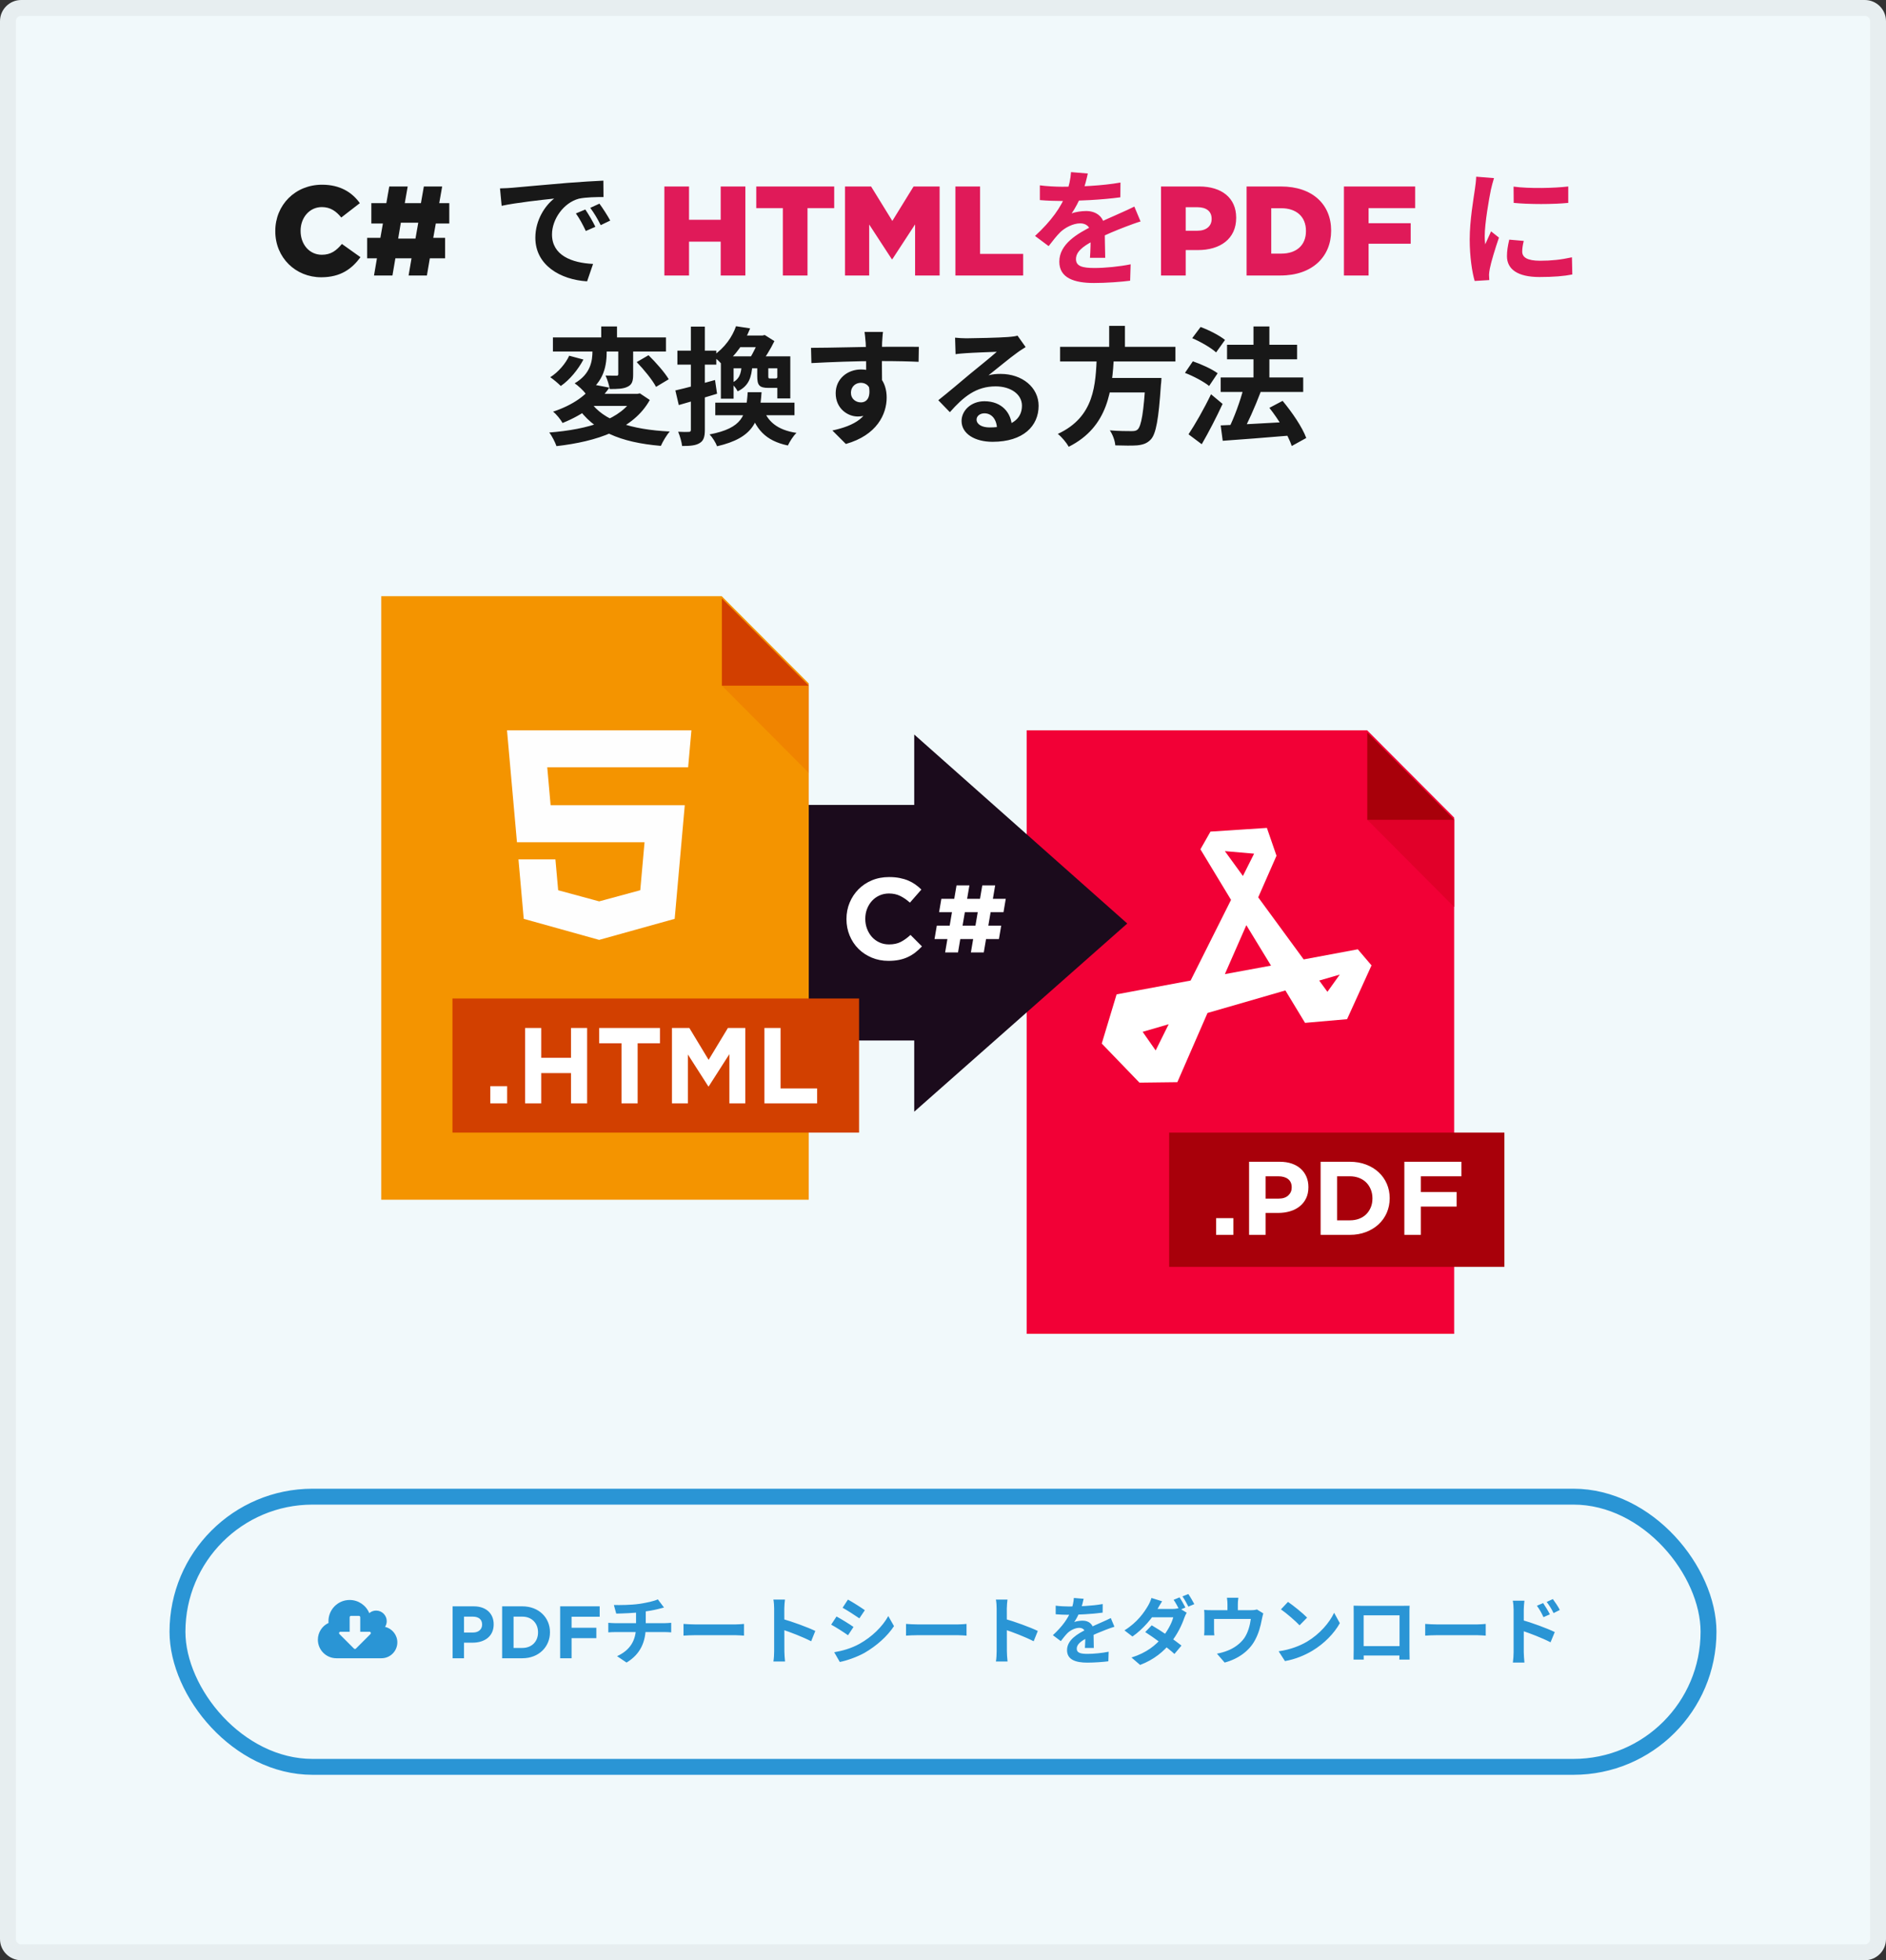
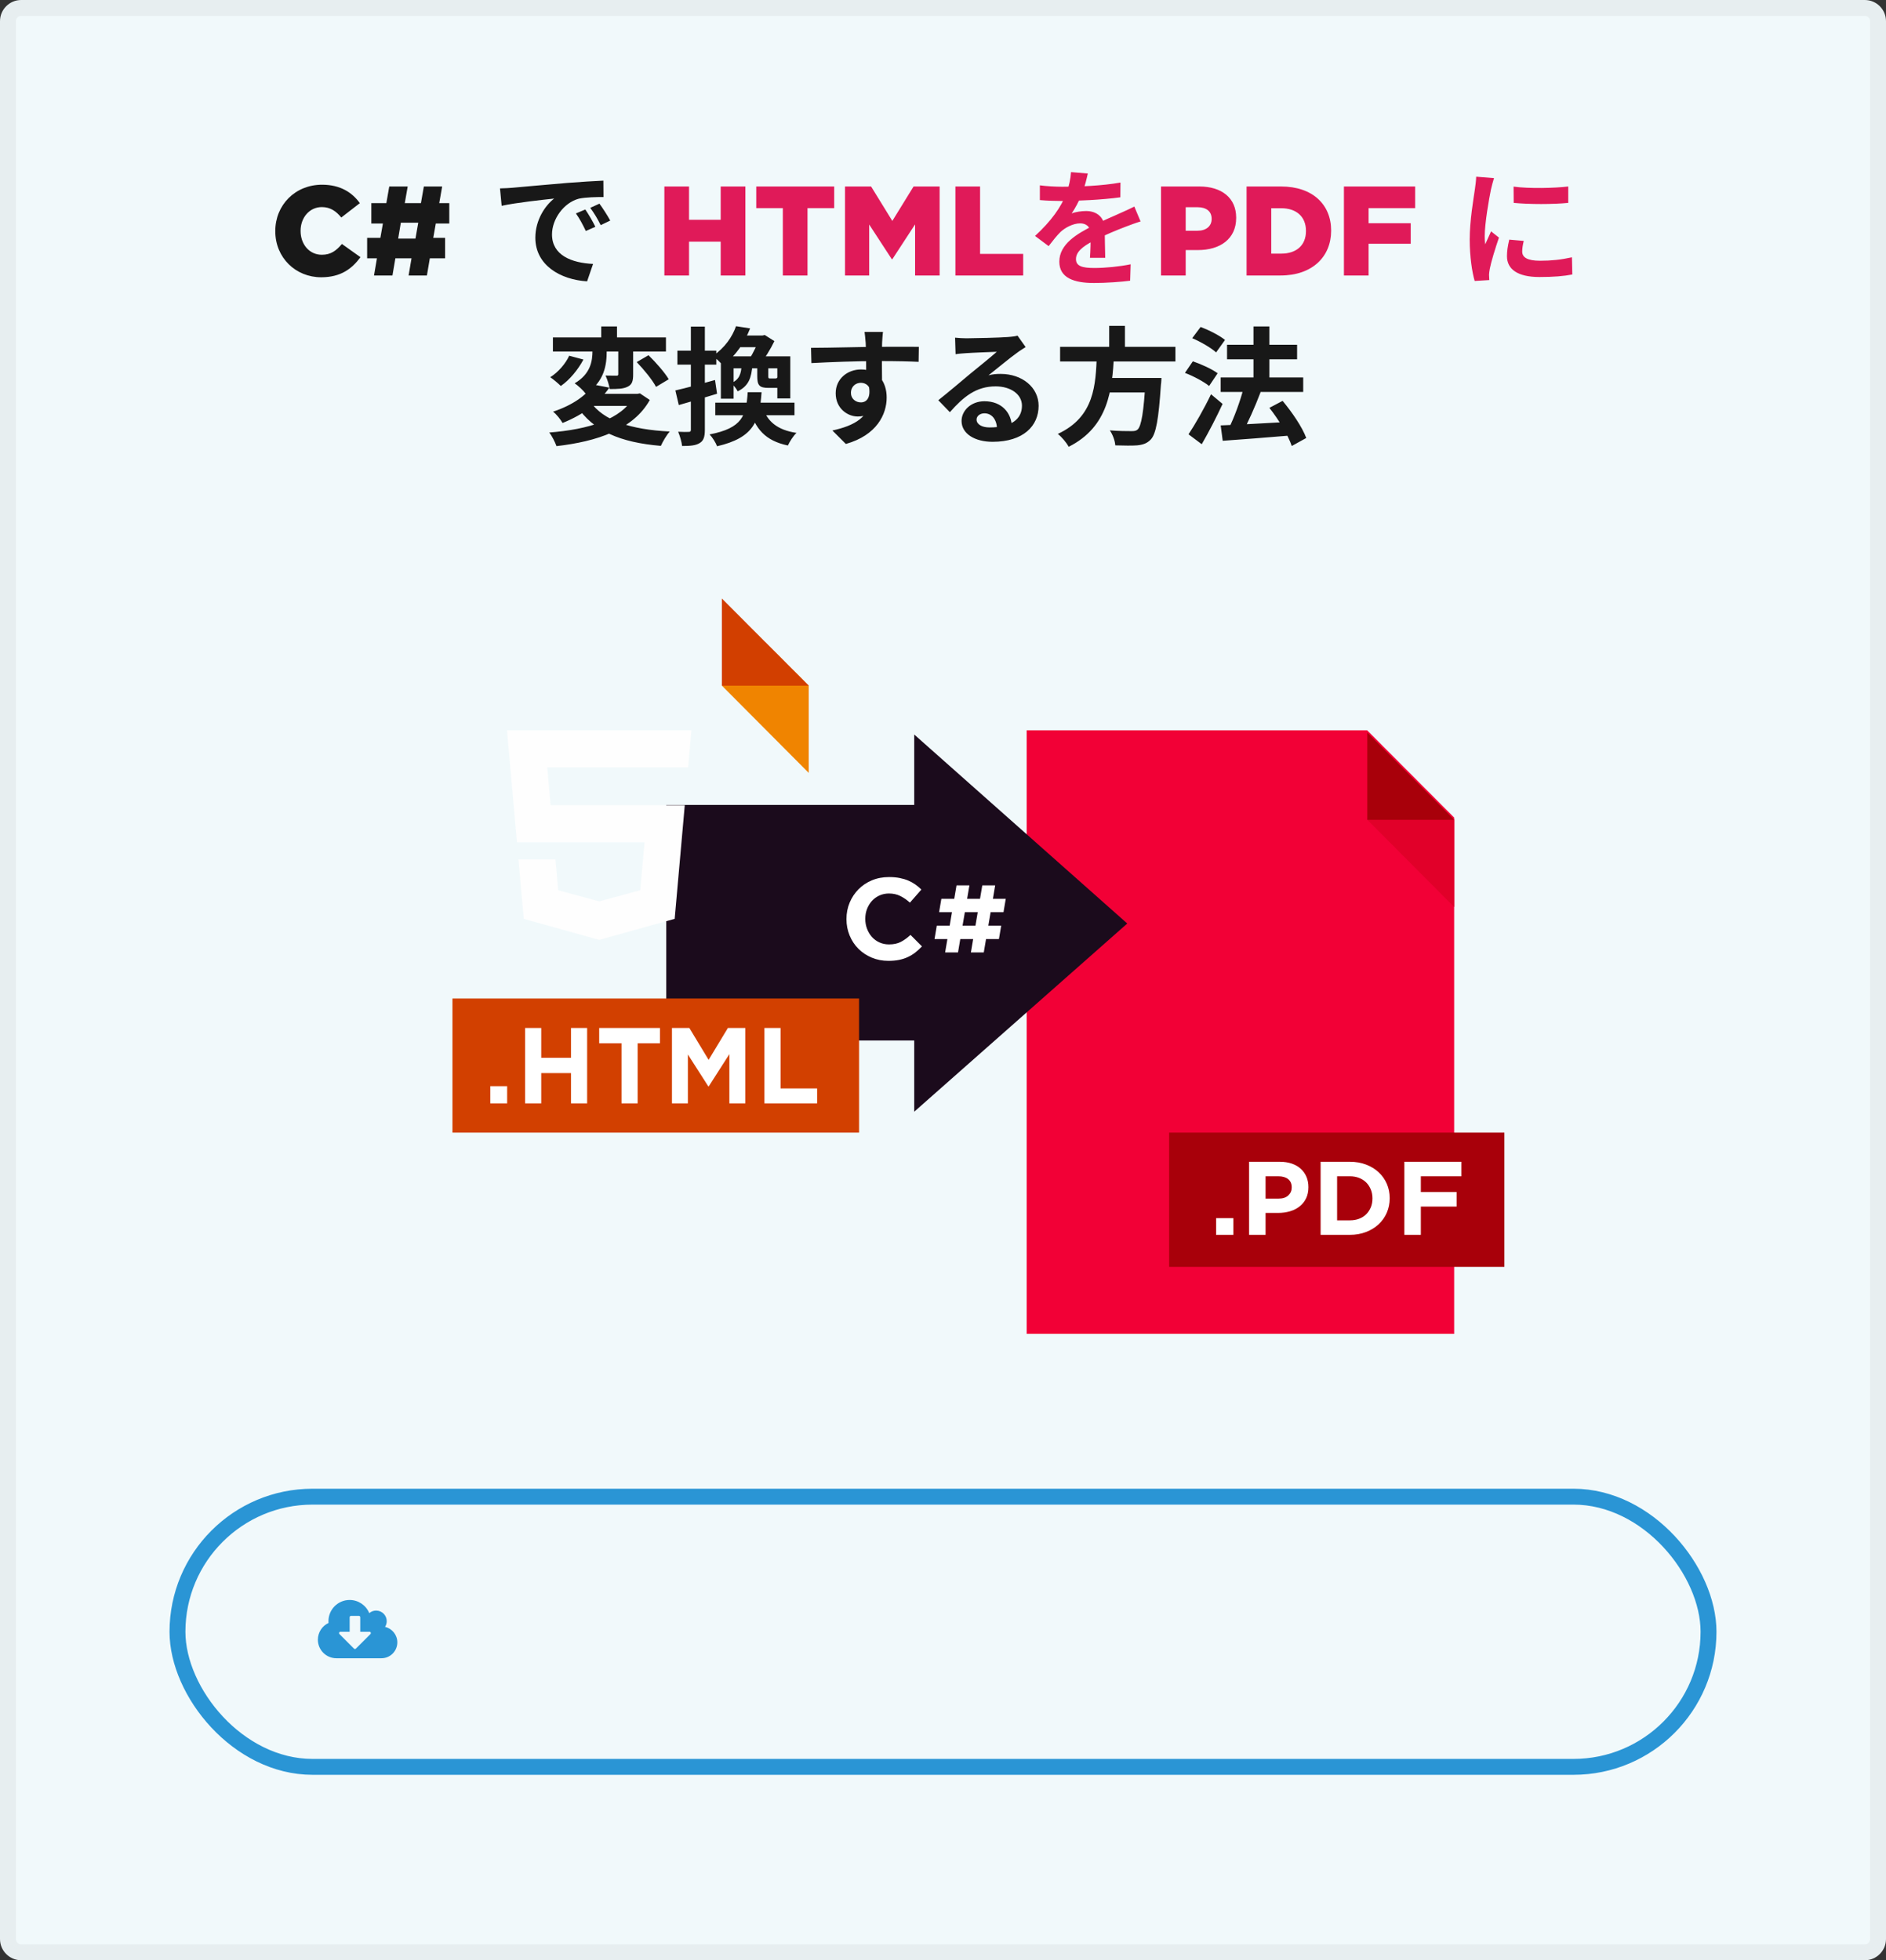
<svg xmlns="http://www.w3.org/2000/svg" width="356" height="370" viewBox="0 0 356 370" fill="none">
  <rect x="0" y="0" width="356" height="370" fill="#333333" stroke="none" />
  <path d="M1.5 4C1.5 2.62 2.619 1.5 4 1.5H352C353.381 1.5 354.5 2.62 354.5 4V366C354.5 367.381 353.381 368.5 352 368.5H4C2.619 368.5 1.5 367.381 1.5 366V4Z" fill="#F1F9FB" stroke="#E7EEF0" stroke-width="3" stroke-linejoin="round" />
  <path fill-rule="evenodd" clip-rule="evenodd" d="M193.793 251.767H274.488V154.323L258.064 137.851H193.793V251.767Z" fill="#F20036" />
  <path fill-rule="evenodd" clip-rule="evenodd" d="M258.088 154.727L266.266 146.512L274.488 154.727V171.202L258.088 154.727Z" fill="#E10029" />
  <path fill-rule="evenodd" clip-rule="evenodd" d="M274.487 154.741H258.087V138.28L274.487 154.741Z" fill="#A8000A" />
-   <path fill-rule="evenodd" clip-rule="evenodd" d="M256.299 179.183L246.08 181.091L237.5 169.376L240.95 161.522L239.139 156.272L228.489 156.966L226.592 160.307L232.369 169.854L224.738 185.084L210.768 187.688L207.966 196.973L215.08 204.35L222.237 204.263L227.929 191.201L242.631 186.95L246.339 193.068L254.272 192.374L258.886 182.22L256.299 179.183ZM231.205 160.654L236.724 161.133L234.611 165.341L231.205 160.654ZM218.141 198.275L215.684 194.76L220.599 193.328L218.141 198.275ZM231.205 183.868L235.258 174.627L239.915 182.263L231.205 183.868ZM249.012 185.084L252.893 183.956L250.564 187.21L249.012 185.084Z" fill="white" />
  <path fill-rule="evenodd" clip-rule="evenodd" d="M220.687 213.781H283.969V239.125H220.687V213.781Z" fill="#A8000A" />
  <path fill-rule="evenodd" clip-rule="evenodd" d="M229.551 229.928V233.081H232.805V229.928H229.551ZM245.306 227.722C245.825 227.315 246.233 226.809 246.529 226.204C246.825 225.601 246.974 224.897 246.974 224.096V224.056C246.974 223.347 246.849 222.7 246.6 222.116C246.35 221.531 245.994 221.029 245.529 220.608C245.064 220.188 244.498 219.863 243.831 219.632C243.164 219.403 242.406 219.287 241.557 219.287H235.776V233.081H238.889V228.943H241.254C242.049 228.943 242.793 228.842 243.487 228.638C244.181 228.434 244.787 228.128 245.306 227.722ZM243.144 222.559C243.595 222.913 243.821 223.433 243.821 224.116V224.155C243.821 224.746 243.605 225.242 243.174 225.643C242.743 226.043 242.136 226.244 241.355 226.244H238.889V222.027H241.294C242.076 222.027 242.692 222.204 243.144 222.559ZM260.223 231.092C260.89 230.474 261.406 229.745 261.769 228.904C262.133 228.063 262.315 227.157 262.315 226.185V226.145C262.315 225.173 262.133 224.269 261.769 223.436C261.406 222.602 260.89 221.876 260.223 221.258C259.556 220.641 258.761 220.159 257.838 219.811C256.915 219.461 255.901 219.287 254.796 219.287H249.278V233.081H254.796C255.901 233.081 256.915 232.904 257.838 232.549C258.761 232.194 259.556 231.709 260.223 231.092ZM258.748 224.51C258.957 225.022 259.061 225.581 259.061 226.185V226.224C259.061 226.842 258.957 227.4 258.748 227.899C258.539 228.399 258.249 228.832 257.879 229.199C257.508 229.567 257.06 229.85 256.534 230.047C256.009 230.244 255.429 230.342 254.796 230.342H252.391V222.027H254.796C255.429 222.027 256.009 222.129 256.534 222.333C257.06 222.536 257.508 222.822 257.879 223.189C258.249 223.558 258.539 223.997 258.748 224.51ZM268.197 225.002V222.027H275.858V219.287H265.084V233.081H268.197V227.741H274.948V225.002H268.197Z" fill="white" />
  <path fill-rule="evenodd" clip-rule="evenodd" d="M172.568 138.642V151.936H125.763V196.396H172.568V209.84L212.783 174.317L172.568 138.642Z" fill="#1B0B1C" />
  <path fill-rule="evenodd" clip-rule="evenodd" d="M188.988 174.716L188.557 177.247H186.126L185.696 179.779H183.264L183.695 177.247H181.263L180.833 179.779H178.401L178.832 177.247H176.4L176.831 174.716H179.262L179.692 172.184H177.261L177.691 169.653H180.123L180.553 167.121H182.984L182.554 169.653H184.986L185.416 167.121H187.847L187.417 169.653H189.848L189.418 172.184H186.987L186.556 174.716H188.988ZM184.555 172.184H182.124L181.693 174.716H184.125L184.555 172.184Z" fill="white" />
  <path fill-rule="evenodd" clip-rule="evenodd" d="M172.793 179.769C172.366 180.104 171.9 180.391 171.392 180.631C170.885 180.872 170.33 181.055 169.727 181.178C169.124 181.302 168.448 181.364 167.698 181.364C166.565 181.364 165.514 181.16 164.543 180.752C163.573 180.344 162.735 179.788 162.029 179.081C161.323 178.374 160.771 177.541 160.374 176.579C159.977 175.618 159.779 174.592 159.779 173.499V173.455C159.779 172.363 159.977 171.34 160.374 170.386C160.771 169.432 161.323 168.595 162.029 167.874C162.735 167.153 163.58 166.584 164.565 166.17C165.55 165.754 166.639 165.547 167.83 165.547C168.55 165.547 169.209 165.606 169.804 165.722C170.4 165.839 170.94 165.999 171.425 166.202C171.911 166.407 172.359 166.654 172.771 166.945C173.182 167.237 173.565 167.556 173.918 167.906L171.756 170.376C171.153 169.837 170.539 169.414 169.914 169.108C169.289 168.802 168.587 168.65 167.808 168.65C167.161 168.65 166.562 168.773 166.01 169.02C165.459 169.269 164.985 169.611 164.587 170.047C164.19 170.485 163.882 170.991 163.661 171.566C163.44 172.141 163.33 172.756 163.33 173.411V173.455C163.33 174.11 163.44 174.73 163.661 175.313C163.882 175.895 164.187 176.404 164.576 176.842C164.966 177.279 165.437 177.625 165.988 177.879C166.539 178.135 167.146 178.262 167.808 178.262C168.69 178.262 169.436 178.102 170.047 177.781C170.657 177.461 171.263 177.024 171.866 176.47L174.028 178.633C173.631 179.056 173.219 179.434 172.793 179.769Z" fill="white" />
-   <path fill-rule="evenodd" clip-rule="evenodd" d="M71.966 226.452H152.66V129.008L136.237 112.537H71.966V226.452Z" fill="#F49400" />
  <path fill-rule="evenodd" clip-rule="evenodd" d="M136.26 129.413L144.439 121.197L152.66 129.413V145.888L136.26 129.413Z" fill="#F08400" />
  <path fill-rule="evenodd" clip-rule="evenodd" d="M152.66 129.427H136.26V112.965L152.66 129.427Z" fill="#D23F00" />
  <path fill-rule="evenodd" clip-rule="evenodd" d="M85.406 188.468H162.156V213.781H85.406V188.468Z" fill="#D24000" />
  <path fill-rule="evenodd" clip-rule="evenodd" d="M129.891 144.831H113.108H103.299L103.933 151.985H113.108H129.257L127.351 173.434L113.108 177.402L113.096 177.405L98.86 173.434L97.865 162.216H104.841L105.36 168.037L113.1 170.137L113.108 170.133L120.855 168.033L121.664 158.973H113.108H97.58L95.702 137.851H113.108H130.51L129.891 144.831Z" fill="#FEFEFE" />
  <path fill-rule="evenodd" clip-rule="evenodd" d="M107.782 208.269V202.553H102.165V208.269H99.12V194.031H102.165V199.665H107.782V194.031H110.828V208.269H107.782ZM92.546 208.269V205.015H95.73V208.269H92.546ZM120.36 208.269V196.918H124.573V194.031H113.102V196.918H117.315V208.269H120.36ZM137.675 208.269V198.973L133.779 205.056H133.7L129.843 199.034V208.269H126.837V194.031H130.12L133.759 200.051L137.398 194.031H140.681V208.269H137.675ZM144.292 194.031V208.269H154.241V205.442H147.338V194.031H144.292Z" fill="white" />
  <path d="M60.627 52.336C55.827 52.336 51.963 48.664 51.963 43.648V43.6C51.963 38.704 55.707 34.864 60.795 34.864C64.203 34.864 66.459 36.304 67.923 38.344L64.419 41.056C63.459 39.88 62.379 39.088 60.747 39.088C58.395 39.088 56.739 41.104 56.739 43.552V43.6C56.739 46.12 58.395 48.088 60.747 48.088C62.499 48.088 63.507 47.272 64.539 46.048L68.043 48.544C66.435 50.728 64.323 52.336 60.627 52.336ZM84.014 44.896V48.76H81.134L80.582 52H77.126L77.678 48.76H74.63L74.078 52H70.598L71.15 48.76H69.302V44.896H71.798L72.278 42.184H70.094V38.344H72.926L73.478 35.2H76.958L76.406 38.344H79.454L80.006 35.2H83.462L82.91 38.344H84.806V42.184H82.262L81.782 44.896H84.014ZM75.662 42.04L75.158 45.04H78.422L78.95 42.04H75.662ZM94.379 35.56C95.315 35.536 96.275 35.488 96.731 35.44C98.723 35.248 102.683 34.912 107.075 34.528C109.571 34.336 112.187 34.168 113.891 34.096L113.915 37.192C112.619 37.192 110.555 37.216 109.259 37.504C106.379 38.272 104.195 41.392 104.195 44.248C104.195 48.184 107.891 49.624 111.947 49.816L110.819 53.104C105.803 52.792 101.051 50.08 101.051 44.872C101.051 41.44 102.995 38.704 104.603 37.48C102.371 37.72 97.451 38.248 94.691 38.848L94.379 35.56ZM110.483 39.544C111.059 40.384 111.923 41.848 112.379 42.808L110.579 43.6C109.955 42.304 109.451 41.344 108.707 40.288L110.483 39.544ZM113.147 38.44C113.771 39.28 114.683 40.696 115.187 41.632L113.387 42.496C112.739 41.2 112.187 40.288 111.419 39.232L113.147 38.44ZM104.368 63.688H125.704V66.352H104.368V63.688ZM113.488 61.624H116.464V64.792H113.488V61.624ZM116.704 64.768H119.512V70.672C119.512 71.92 119.32 72.592 118.456 73C117.64 73.408 116.536 73.432 115.096 73.432C114.976 72.664 114.64 71.632 114.304 70.888C115.144 70.912 116.056 70.912 116.344 70.912C116.632 70.912 116.704 70.864 116.704 70.6V64.768ZM111.832 64.408H114.52V66.304C114.52 68.824 114.112 72.088 110.56 74.32C110.128 73.72 109.12 72.784 108.472 72.352C111.496 70.576 111.832 68.128 111.832 66.232V64.408ZM120.184 68.344L122.416 67.048C123.784 68.392 125.464 70.288 126.232 71.584L123.832 73.024C123.16 71.728 121.552 69.76 120.184 68.344ZM107.44 67.144L110.128 67.864C109.12 69.76 107.536 71.704 105.856 72.856C105.352 72.352 104.44 71.584 103.864 71.2C105.4 70.24 106.792 68.584 107.44 67.144ZM111.424 75.808C113.872 79.408 119.104 81.088 126.424 81.448C125.824 82.12 125.104 83.344 124.744 84.16C117.04 83.512 112 81.352 108.856 76.624L111.424 75.808ZM112.024 72.592L115.024 73.168C113.08 75.952 110.344 78.16 106.192 79.84C105.808 79.168 104.992 78.136 104.392 77.704C108.232 76.432 110.728 74.536 112.024 72.592ZM111.976 74.344H120.472V76.624H109.96L111.976 74.344ZM119.68 74.344H120.304L120.784 74.248L122.656 75.496C119.56 81.064 112.648 83.344 105.04 84.208C104.8 83.512 104.176 82.24 103.672 81.64C111.04 81.064 117.376 79.192 119.68 74.8V74.344ZM138.928 61.576L141.592 61.984C140.56 64.576 139.048 67.024 136.408 68.992C136 68.392 135.112 67.576 134.512 67.216C136.84 65.656 138.256 63.52 138.928 61.576ZM139.6 63.328H144.304V65.536H138.28L139.6 63.328ZM139.984 68.896H142.024C141.856 71.224 141.352 72.856 139.24 73.864C139 73.36 138.448 72.664 138.016 72.328C139.552 71.656 139.912 70.552 139.984 68.896ZM142.936 68.992H145.024V70.96C145.024 71.392 145.048 71.44 145.408 71.44C145.552 71.44 146.152 71.44 146.32 71.44C146.608 71.44 146.704 71.368 146.752 71.152C147.136 71.44 147.952 71.728 148.528 71.824C148.312 72.88 147.736 73.216 146.632 73.216C146.296 73.216 145.408 73.216 145.072 73.216C143.296 73.216 142.936 72.712 142.936 70.96V68.992ZM135.016 76H149.968V78.376H135.016V76ZM143.944 76.792C144.784 79.528 146.704 81.16 150.352 81.712C149.752 82.24 149.056 83.368 148.72 84.088C144.472 83.2 142.528 80.944 141.448 77.056L143.944 76.792ZM138.472 67.264H147.352V69.52H138.472V75.256H136.072V67.264H138.472ZM146.728 67.264H149.176V75.208H146.728V67.264ZM143.368 63.328H143.944L144.352 63.232L146.176 64.384C145.48 65.848 144.328 67.696 143.44 68.872C142.912 68.488 142.072 67.96 141.496 67.672C142.216 66.592 143.008 64.864 143.368 63.808V63.328ZM141.136 74.032H143.752C143.392 79.456 142.312 82.624 135.352 84.232C135.112 83.56 134.464 82.528 133.936 82C140.176 80.8 140.848 78.424 141.136 74.032ZM127.48 73.696C129.4 73.264 132.256 72.496 134.968 71.728L135.352 74.32C132.88 75.088 130.24 75.856 128.128 76.456L127.48 73.696ZM127.864 66.184H135.208V68.824H127.864V66.184ZM130.408 61.648H133.048V81.112C133.048 82.456 132.808 83.2 132.064 83.632C131.344 84.088 130.312 84.184 128.752 84.184C128.68 83.464 128.344 82.288 128.008 81.496C128.872 81.544 129.712 81.544 130 81.52C130.288 81.52 130.408 81.448 130.408 81.112V61.648ZM166.672 62.656C166.6 63.064 166.528 64.336 166.504 64.72C166.432 66.304 166.48 71.2 166.504 73.12L163.504 72.112C163.504 70.624 163.504 66.016 163.408 64.744C163.336 63.784 163.24 62.968 163.192 62.656H166.672ZM153.088 65.656C156.664 65.656 163 65.464 166 65.464C168.448 65.464 172.096 65.44 173.44 65.464L173.392 68.296C171.904 68.224 169.456 68.152 165.928 68.152C161.56 68.152 156.784 68.344 153.16 68.536L153.088 65.656ZM166.096 72.76C166.096 76.672 164.656 78.616 161.896 78.616C160.048 78.616 157.744 77.152 157.744 74.224C157.744 71.512 159.952 69.736 162.544 69.736C165.712 69.736 167.368 72.064 167.368 75.04C167.368 78.184 165.52 82.144 159.664 83.8L157.12 81.256C161.2 80.368 164.392 78.76 164.392 74.56C164.392 73 163.552 72.256 162.496 72.256C161.56 72.256 160.624 72.904 160.624 74.176C160.624 75.256 161.512 75.952 162.496 75.952C163.624 75.952 164.608 74.992 163.84 72.136L166.096 72.76ZM180.28 63.736C180.952 63.808 181.768 63.856 182.44 63.856C183.736 63.856 188.848 63.736 190.216 63.616C191.224 63.544 191.776 63.448 192.064 63.352L193.6 65.512C193.048 65.872 192.472 66.208 191.944 66.616C190.648 67.528 188.128 69.64 186.592 70.84C187.408 70.624 188.128 70.576 188.872 70.576C192.952 70.576 196.048 73.12 196.048 76.6C196.048 80.392 193.168 83.392 187.36 83.392C184.024 83.392 181.504 81.88 181.504 79.456C181.504 77.512 183.28 75.736 185.824 75.736C189.112 75.736 190.936 77.944 191.008 80.584L188.2 80.944C188.152 79.216 187.24 78.016 185.824 78.016C184.936 78.016 184.336 78.568 184.336 79.192C184.336 80.08 185.32 80.68 186.784 80.68C190.84 80.68 192.904 79.144 192.904 76.576C192.904 74.392 190.744 72.928 187.936 72.928C184.24 72.928 181.864 74.896 179.296 77.8L177.112 75.544C178.816 74.2 181.72 71.752 183.112 70.576C184.456 69.472 186.976 67.456 188.152 66.4C186.928 66.448 183.616 66.568 182.32 66.664C181.672 66.712 180.928 66.76 180.376 66.856L180.28 63.736ZM200.104 65.464H221.872V68.224H200.104V65.464ZM208.12 71.344H217.312V74.08H208.12V71.344ZM216.256 71.344H219.232C219.232 71.344 219.208 72.208 219.136 72.592C218.704 79.168 218.2 81.88 217.24 82.936C216.52 83.704 215.752 83.944 214.648 84.064C213.736 84.136 212.128 84.112 210.52 84.064C210.472 83.224 210.04 82.024 209.488 81.232C211.144 81.376 212.848 81.376 213.544 81.376C214.072 81.376 214.408 81.352 214.72 81.088C215.44 80.464 215.896 77.728 216.232 71.8L216.256 71.344ZM207.04 67.096H210.28C209.92 73.528 209.272 80.536 201.736 84.328C201.304 83.56 200.44 82.504 199.672 81.904C206.656 78.664 206.8 72.568 207.04 67.096ZM209.368 61.504H212.344V66.544H209.368V61.504ZM230.416 71.248H245.992V73.984H230.416V71.248ZM231.616 65.08H244.84V67.816H231.616V65.08ZM236.608 61.624H239.608V73.24H236.608V61.624ZM230.416 80.296C233.632 80.176 238.696 79.888 243.424 79.624V82.216C238.936 82.6 234.184 82.96 230.8 83.2L230.416 80.296ZM239.608 76.984L242.104 75.664C243.88 77.8 245.824 80.632 246.568 82.672L243.832 84.184C243.184 82.216 241.36 79.192 239.608 76.984ZM234.76 73.168L237.952 74.008C236.896 76.792 235.528 79.864 234.424 81.856L231.856 81.04C232.936 78.928 234.136 75.64 234.76 73.168ZM225.04 63.832L226.624 61.72C228.184 62.296 230.224 63.328 231.232 64.168L229.552 66.52C228.616 65.656 226.624 64.504 225.04 63.832ZM223.672 70.384L225.16 68.2C226.72 68.728 228.784 69.664 229.84 70.456L228.232 72.856C227.272 72.064 225.256 70.984 223.672 70.384ZM224.344 81.976C225.544 80.176 227.272 77.176 228.592 74.416L230.776 76.24C229.6 78.784 228.184 81.52 226.84 83.848L224.344 81.976Z" fill="#181818" />
  <path d="M125.406 52V35.2H130.062V41.488H136.038V35.2H140.694V52H136.038V45.616H130.062V52H125.406ZM147.768 52V39.28H142.752V35.2H157.464V39.28H152.424V52H147.768ZM159.508 52V35.2H164.428L168.436 41.704L172.444 35.2H177.364V52H172.732V42.352L168.436 48.928H168.34L164.068 42.376V52H159.508ZM180.343 52V35.2H184.999V47.92H193.135V52H180.343ZM205.332 32.752C205.14 33.64 204.828 35.056 204.156 36.784C203.652 37.96 202.956 39.328 202.284 40.288C202.932 40 204.204 39.832 205.02 39.832C207.012 39.832 208.524 41.008 208.524 43.24C208.524 44.536 208.596 47.152 208.62 48.664H205.74C205.836 47.536 205.884 45.496 205.86 44.2C205.86 42.664 204.9 42.16 203.892 42.16C202.572 42.16 201.06 42.952 200.148 43.816C199.428 44.536 198.756 45.4 197.94 46.456L195.372 44.536C198.444 41.704 200.292 39.112 201.3 36.472C201.78 35.176 202.092 33.712 202.164 32.488L205.332 32.752ZM196.284 34.984C197.508 35.152 199.284 35.248 200.508 35.248C203.676 35.248 208.02 35.08 211.5 34.456L211.476 37.24C208.092 37.72 203.268 37.936 200.34 37.936C199.356 37.936 197.604 37.888 196.284 37.768V34.984ZM215.292 41.8C214.548 42.016 213.252 42.496 212.436 42.808C210.876 43.408 208.716 44.272 206.46 45.424C204.276 46.552 203.1 47.584 203.1 48.904C203.1 50.224 204.252 50.584 206.58 50.584C208.62 50.584 211.308 50.32 213.42 49.888L213.324 52.984C211.716 53.2 208.788 53.416 206.508 53.416C202.764 53.416 199.956 52.48 199.956 49.384C199.956 46.048 203.388 44.08 206.268 42.64C208.476 41.488 209.988 40.912 211.428 40.24C212.364 39.832 213.204 39.448 214.116 38.992L215.292 41.8ZM219.156 52V35.2H226.38C230.604 35.2 233.34 37.36 233.34 41.08V41.128C233.34 45.112 230.292 47.2 226.14 47.2H223.812V52H219.156ZM223.812 43.552H226.044C227.676 43.552 228.708 42.688 228.708 41.344V41.296C228.708 39.856 227.676 39.112 226.02 39.112H223.812V43.552ZM235.304 52V35.2H241.808C247.784 35.2 251.264 38.632 251.264 43.504V43.552C251.264 48.424 247.736 52 241.712 52H235.304ZM241.856 39.304H239.96V47.872H241.856C244.664 47.872 246.512 46.336 246.512 43.624V43.576C246.512 40.864 244.664 39.304 241.856 39.304ZM253.679 52V35.2H267.119V39.28H258.335V42.136H266.279V46H258.335V52H253.679ZM285.701 35.224C288.653 35.632 293.453 35.512 296.021 35.2V38.296C293.093 38.584 288.725 38.584 285.725 38.296L285.701 35.224ZM287.621 45.472C287.429 46.288 287.333 46.864 287.333 47.488C287.333 48.568 288.269 49.216 290.717 49.216C292.853 49.216 294.629 49.024 296.717 48.568L296.789 51.808C295.229 52.12 293.285 52.288 290.573 52.288C286.445 52.288 284.453 50.8 284.453 48.352C284.453 47.392 284.597 46.456 284.885 45.232L287.621 45.472ZM282.005 33.616C281.837 34.12 281.525 35.344 281.429 35.776C281.093 37.36 280.253 42.16 280.253 44.56C280.253 45.04 280.277 45.64 280.349 46.12C280.709 45.304 281.093 44.488 281.453 43.672L282.941 44.848C282.245 46.864 281.453 49.456 281.213 50.728C281.141 51.088 281.069 51.616 281.069 51.856C281.093 52.12 281.093 52.528 281.117 52.864L278.357 53.032C277.877 51.4 277.421 48.472 277.421 45.208C277.421 41.584 278.141 37.552 278.405 35.68C278.501 35.032 278.621 34.12 278.645 33.352L282.005 33.616Z" fill="#E01A59" />
-   <rect x="33.5" y="282.5" width="289" height="51" rx="25.5" fill="#F1F9FB" />
  <rect x="33.5" y="282.5" width="289" height="51" rx="25.5" stroke="#2A95D5" stroke-width="3" />
  <path d="M70 308.25C70 308.321 69.969 308.383 69.922 308.438L67.18 311.18C67.133 311.227 67.062 311.25 67 311.25C66.93 311.25 66.867 311.227 66.82 311.18L64.07 308.43C64.023 308.383 64 308.313 64 308.25C64 308.117 64.109 308 64.25 308H66V305.25C66 305.117 66.117 305 66.25 305H67.75C67.883 305 68 305.117 68 305.25V308H69.75C69.891 308 70 308.11 70 308.25ZM75 310C75 308.61 74.039 307.399 72.68 307.078C72.891 306.758 73 306.383 73 306C73 304.899 72.102 304 71 304C70.523 304 70.062 304.172 69.703 304.485C69.086 302.985 67.625 302 66 302C63.789 302 62 303.789 62 306C62 306.11 62.008 306.219 62.016 306.336C60.789 306.906 60 308.141 60 309.5C60 311.43 61.57 313 63.5 313H72C73.656 313 75 311.656 75 310Z" fill="#2A95D5" />
-   <path d="M85.431 313V303.2H89.435C91.773 303.2 93.187 304.572 93.187 306.588V306.616C93.187 308.898 91.423 310.06 89.225 310.06H87.587V313H85.431ZM87.587 308.142H89.295C90.373 308.142 91.003 307.498 91.003 306.658V306.63C91.003 305.664 90.331 305.146 89.253 305.146H87.587V308.142ZM94.782 313V303.2H98.604C101.684 303.2 103.812 305.314 103.812 308.072V308.1C103.812 310.858 101.684 313 98.604 313H94.782ZM98.604 305.146H96.938V311.054H98.604C100.354 311.054 101.558 309.864 101.558 308.128V308.1C101.558 306.364 100.354 305.146 98.604 305.146ZM105.734 313V303.2H113.196V305.16H107.89V307.246H112.566V309.206H107.89V313H105.734ZM115.873 302.948C116.951 302.976 119.107 302.962 120.647 302.738C122.061 302.528 123.475 302.22 124.175 301.884L125.337 303.424C124.861 303.55 124.483 303.648 124.259 303.704C123.391 303.928 122.271 304.11 121.193 304.264C119.597 304.488 117.539 304.544 116.321 304.572L115.873 302.948ZM116.475 312.608C118.953 311.474 120.059 309.626 120.059 307.008C120.059 307.008 120.059 306.098 120.059 304.11L121.893 303.9C121.893 305.104 121.893 306.966 121.893 306.966C121.893 309.794 120.969 312.188 118.267 313.812L116.475 312.608ZM114.823 306.308C115.215 306.336 115.677 306.378 116.125 306.378C117.007 306.378 124.497 306.378 125.435 306.378C125.729 306.378 126.387 306.336 126.695 306.308V308.114C126.317 308.086 125.855 308.058 125.463 308.058C124.581 308.058 116.965 308.058 116.139 308.058C115.705 308.058 115.187 308.086 114.823 308.114V306.308ZM129.019 306.518C129.537 306.56 130.545 306.616 131.273 306.616C132.925 306.616 137.545 306.616 138.791 306.616C139.449 306.616 140.065 306.546 140.443 306.518V308.73C140.107 308.716 139.393 308.646 138.805 308.646C137.531 308.646 132.925 308.646 131.273 308.646C130.489 308.646 129.551 308.688 129.019 308.73V306.518ZM146.127 311.67C146.127 310.592 146.127 304.796 146.127 303.62C146.127 303.116 146.085 302.43 145.987 301.926H148.171C148.115 302.43 148.045 303.032 148.045 303.62C148.045 305.16 148.059 310.634 148.059 311.67C148.059 312.062 148.115 313.042 148.185 313.616H145.987C146.085 313.07 146.127 312.216 146.127 311.67ZM147.639 305.552C149.501 306.07 152.525 307.176 153.897 307.848L153.113 309.794C151.517 308.968 149.165 308.072 147.639 307.568V305.552ZM160.057 301.926C160.981 302.43 162.521 303.41 163.249 303.928L162.213 305.468C161.429 304.922 159.973 303.984 159.049 303.466L160.057 301.926ZM157.467 311.866C159.035 311.6 160.701 311.124 162.227 310.284C164.607 308.954 166.567 307.036 167.673 305.034L168.751 306.938C167.463 308.884 165.475 310.648 163.193 311.978C161.765 312.776 159.749 313.476 158.517 313.7L157.467 311.866ZM157.901 305.118C158.839 305.622 160.379 306.574 161.107 307.092L160.071 308.66C159.287 308.1 157.831 307.162 156.893 306.658L157.901 305.118ZM171.019 306.518C171.537 306.56 172.545 306.616 173.273 306.616C174.925 306.616 179.545 306.616 180.791 306.616C181.449 306.616 182.065 306.546 182.443 306.518V308.73C182.107 308.716 181.393 308.646 180.805 308.646C179.531 308.646 174.925 308.646 173.273 308.646C172.489 308.646 171.551 308.688 171.019 308.73V306.518ZM188.127 311.67C188.127 310.592 188.127 304.796 188.127 303.62C188.127 303.116 188.085 302.43 187.987 301.926H190.171C190.115 302.43 190.045 303.032 190.045 303.62C190.045 305.16 190.059 310.634 190.059 311.67C190.059 312.062 190.115 313.042 190.185 313.616H187.987C188.085 313.07 188.127 312.216 188.127 311.67ZM189.639 305.552C191.501 306.07 194.525 307.176 195.897 307.848L195.113 309.794C193.517 308.968 191.165 308.072 189.639 307.568V305.552ZM204.549 301.772C204.437 302.29 204.255 303.116 203.863 304.124C203.569 304.81 203.163 305.608 202.771 306.168C203.149 306 203.891 305.902 204.367 305.902C205.529 305.902 206.411 306.588 206.411 307.89C206.411 308.646 206.453 310.172 206.467 311.054H204.787C204.843 310.396 204.871 309.206 204.857 308.45C204.857 307.554 204.297 307.26 203.709 307.26C202.939 307.26 202.057 307.722 201.525 308.226C201.105 308.646 200.713 309.15 200.237 309.766L198.739 308.646C200.531 306.994 201.609 305.482 202.197 303.942C202.477 303.186 202.659 302.332 202.701 301.618L204.549 301.772ZM199.271 303.074C199.985 303.172 201.021 303.228 201.735 303.228C203.583 303.228 206.117 303.13 208.147 302.766L208.133 304.39C206.159 304.67 203.345 304.796 201.637 304.796C201.063 304.796 200.041 304.768 199.271 304.698V303.074ZM210.359 307.05C209.925 307.176 209.169 307.456 208.693 307.638C207.783 307.988 206.523 308.492 205.207 309.164C203.933 309.822 203.247 310.424 203.247 311.194C203.247 311.964 203.919 312.174 205.277 312.174C206.467 312.174 208.035 312.02 209.267 311.768L209.211 313.574C208.273 313.7 206.565 313.826 205.235 313.826C203.051 313.826 201.413 313.28 201.413 311.474C201.413 309.528 203.415 308.38 205.095 307.54C206.383 306.868 207.265 306.532 208.105 306.14C208.651 305.902 209.141 305.678 209.673 305.412L210.359 307.05ZM222.651 301.506C223.001 302.024 223.491 302.906 223.757 303.424L222.637 303.9C222.343 303.34 221.909 302.5 221.531 301.968L222.651 301.506ZM224.303 300.876C224.667 301.394 225.185 302.29 225.437 302.78L224.317 303.256C224.023 302.668 223.575 301.856 223.197 301.324L224.303 300.876ZM217.401 306.784C219.123 307.778 221.727 309.57 223.015 310.606L221.685 312.188C220.453 311.04 217.807 309.094 216.169 308.058L217.401 306.784ZM223.995 304.404C223.841 304.67 223.659 305.062 223.533 305.412C223.099 306.7 222.245 308.492 220.999 310.046C219.683 311.684 217.877 313.252 215.203 314.26L213.579 312.86C216.505 311.95 218.185 310.48 219.375 309.08C220.327 307.96 221.195 306.364 221.461 305.272H216.715L217.373 303.69H221.349C221.783 303.69 222.259 303.62 222.567 303.522L223.995 304.404ZM219.361 302.248C219.025 302.738 218.675 303.382 218.507 303.676C217.555 305.37 215.763 307.512 213.761 308.898L212.249 307.736C214.699 306.224 216.001 304.292 216.701 303.088C216.911 302.738 217.219 302.094 217.345 301.618L219.361 302.248ZM233.753 301.576C233.669 302.178 233.655 302.458 233.655 302.864C233.655 303.228 233.655 304.348 233.655 304.88H231.695C231.695 304.264 231.695 303.228 231.695 302.864C231.695 302.458 231.681 302.178 231.597 301.576H233.753ZM238.457 304.53C238.359 304.838 238.247 305.37 238.191 305.636C237.939 306.98 237.575 308.338 236.875 309.612C235.769 311.67 233.655 313.154 231.163 313.812L229.707 312.132C230.351 312.02 231.107 311.81 231.695 311.572C232.843 311.138 234.075 310.312 234.873 309.192C235.573 308.156 235.937 306.826 236.105 305.58H229.161C229.161 306.07 229.161 307.204 229.161 307.638C229.161 307.946 229.175 308.394 229.217 308.674H227.285C227.327 308.324 227.341 307.876 227.341 307.498C227.341 307.036 227.341 305.594 227.341 305.062C227.341 304.754 227.341 304.194 227.285 303.872C227.761 303.914 228.181 303.928 228.713 303.928H236.091C236.665 303.928 237.001 303.872 237.253 303.788L238.457 304.53ZM243.119 302.36C244.085 303.018 245.905 304.474 246.731 305.328L245.303 306.784C244.575 306 242.811 304.474 241.789 303.774L243.119 302.36ZM241.355 311.684C243.553 311.376 245.359 310.662 246.717 309.864C249.111 308.436 250.931 306.308 251.827 304.418L252.905 306.378C251.855 308.282 249.993 310.214 247.739 311.572C246.311 312.426 244.505 313.196 242.545 313.532L241.355 311.684ZM255.509 303.074C256.069 303.088 256.601 303.102 256.979 303.102C258.001 303.102 263.685 303.102 264.693 303.102C265.043 303.102 265.561 303.102 266.079 303.088C266.051 303.508 266.051 304.012 266.051 304.446C266.051 305.3 266.051 310.452 266.051 311.306C266.051 311.852 266.065 313.196 266.079 313.252H264.133C264.133 313.196 264.175 312.104 264.175 311.334C264.175 310.522 264.175 304.894 264.175 304.894H257.399C257.399 304.894 257.399 310.508 257.399 311.334C257.399 312.006 257.413 313.182 257.413 313.252H255.495C255.495 313.182 255.523 311.95 255.523 311.278C255.523 310.438 255.523 305.258 255.523 304.446C255.523 304.04 255.523 303.48 255.509 303.074ZM264.861 310.704V312.482H256.447V310.704H264.861ZM269.019 306.518C269.537 306.56 270.545 306.616 271.273 306.616C272.925 306.616 277.545 306.616 278.791 306.616C279.449 306.616 280.065 306.546 280.443 306.518V308.73C280.107 308.716 279.393 308.646 278.805 308.646C277.531 308.646 272.925 308.646 271.273 308.646C270.489 308.646 269.551 308.688 269.019 308.73V306.518ZM291.279 302.584C291.671 303.172 292.245 304.068 292.553 304.712L291.349 305.244C290.929 304.362 290.621 303.802 290.103 303.088L291.279 302.584ZM293.113 301.828C293.533 302.388 294.121 303.256 294.429 303.886L293.253 304.474C292.805 303.578 292.469 303.06 291.951 302.374L293.113 301.828ZM285.707 311.866C285.707 310.802 285.707 305.006 285.707 303.816C285.707 303.312 285.651 302.626 285.553 302.136H287.751C287.695 302.626 287.625 303.242 287.625 303.816C287.625 305.37 287.625 310.83 287.625 311.866C287.625 312.272 287.695 313.252 287.751 313.812H285.567C285.651 313.266 285.707 312.426 285.707 311.866ZM287.205 305.748C289.081 306.266 292.091 307.372 293.477 308.058L292.679 309.99C291.097 309.164 288.731 308.268 287.205 307.764V305.748Z" fill="#2A95D5" />
</svg>